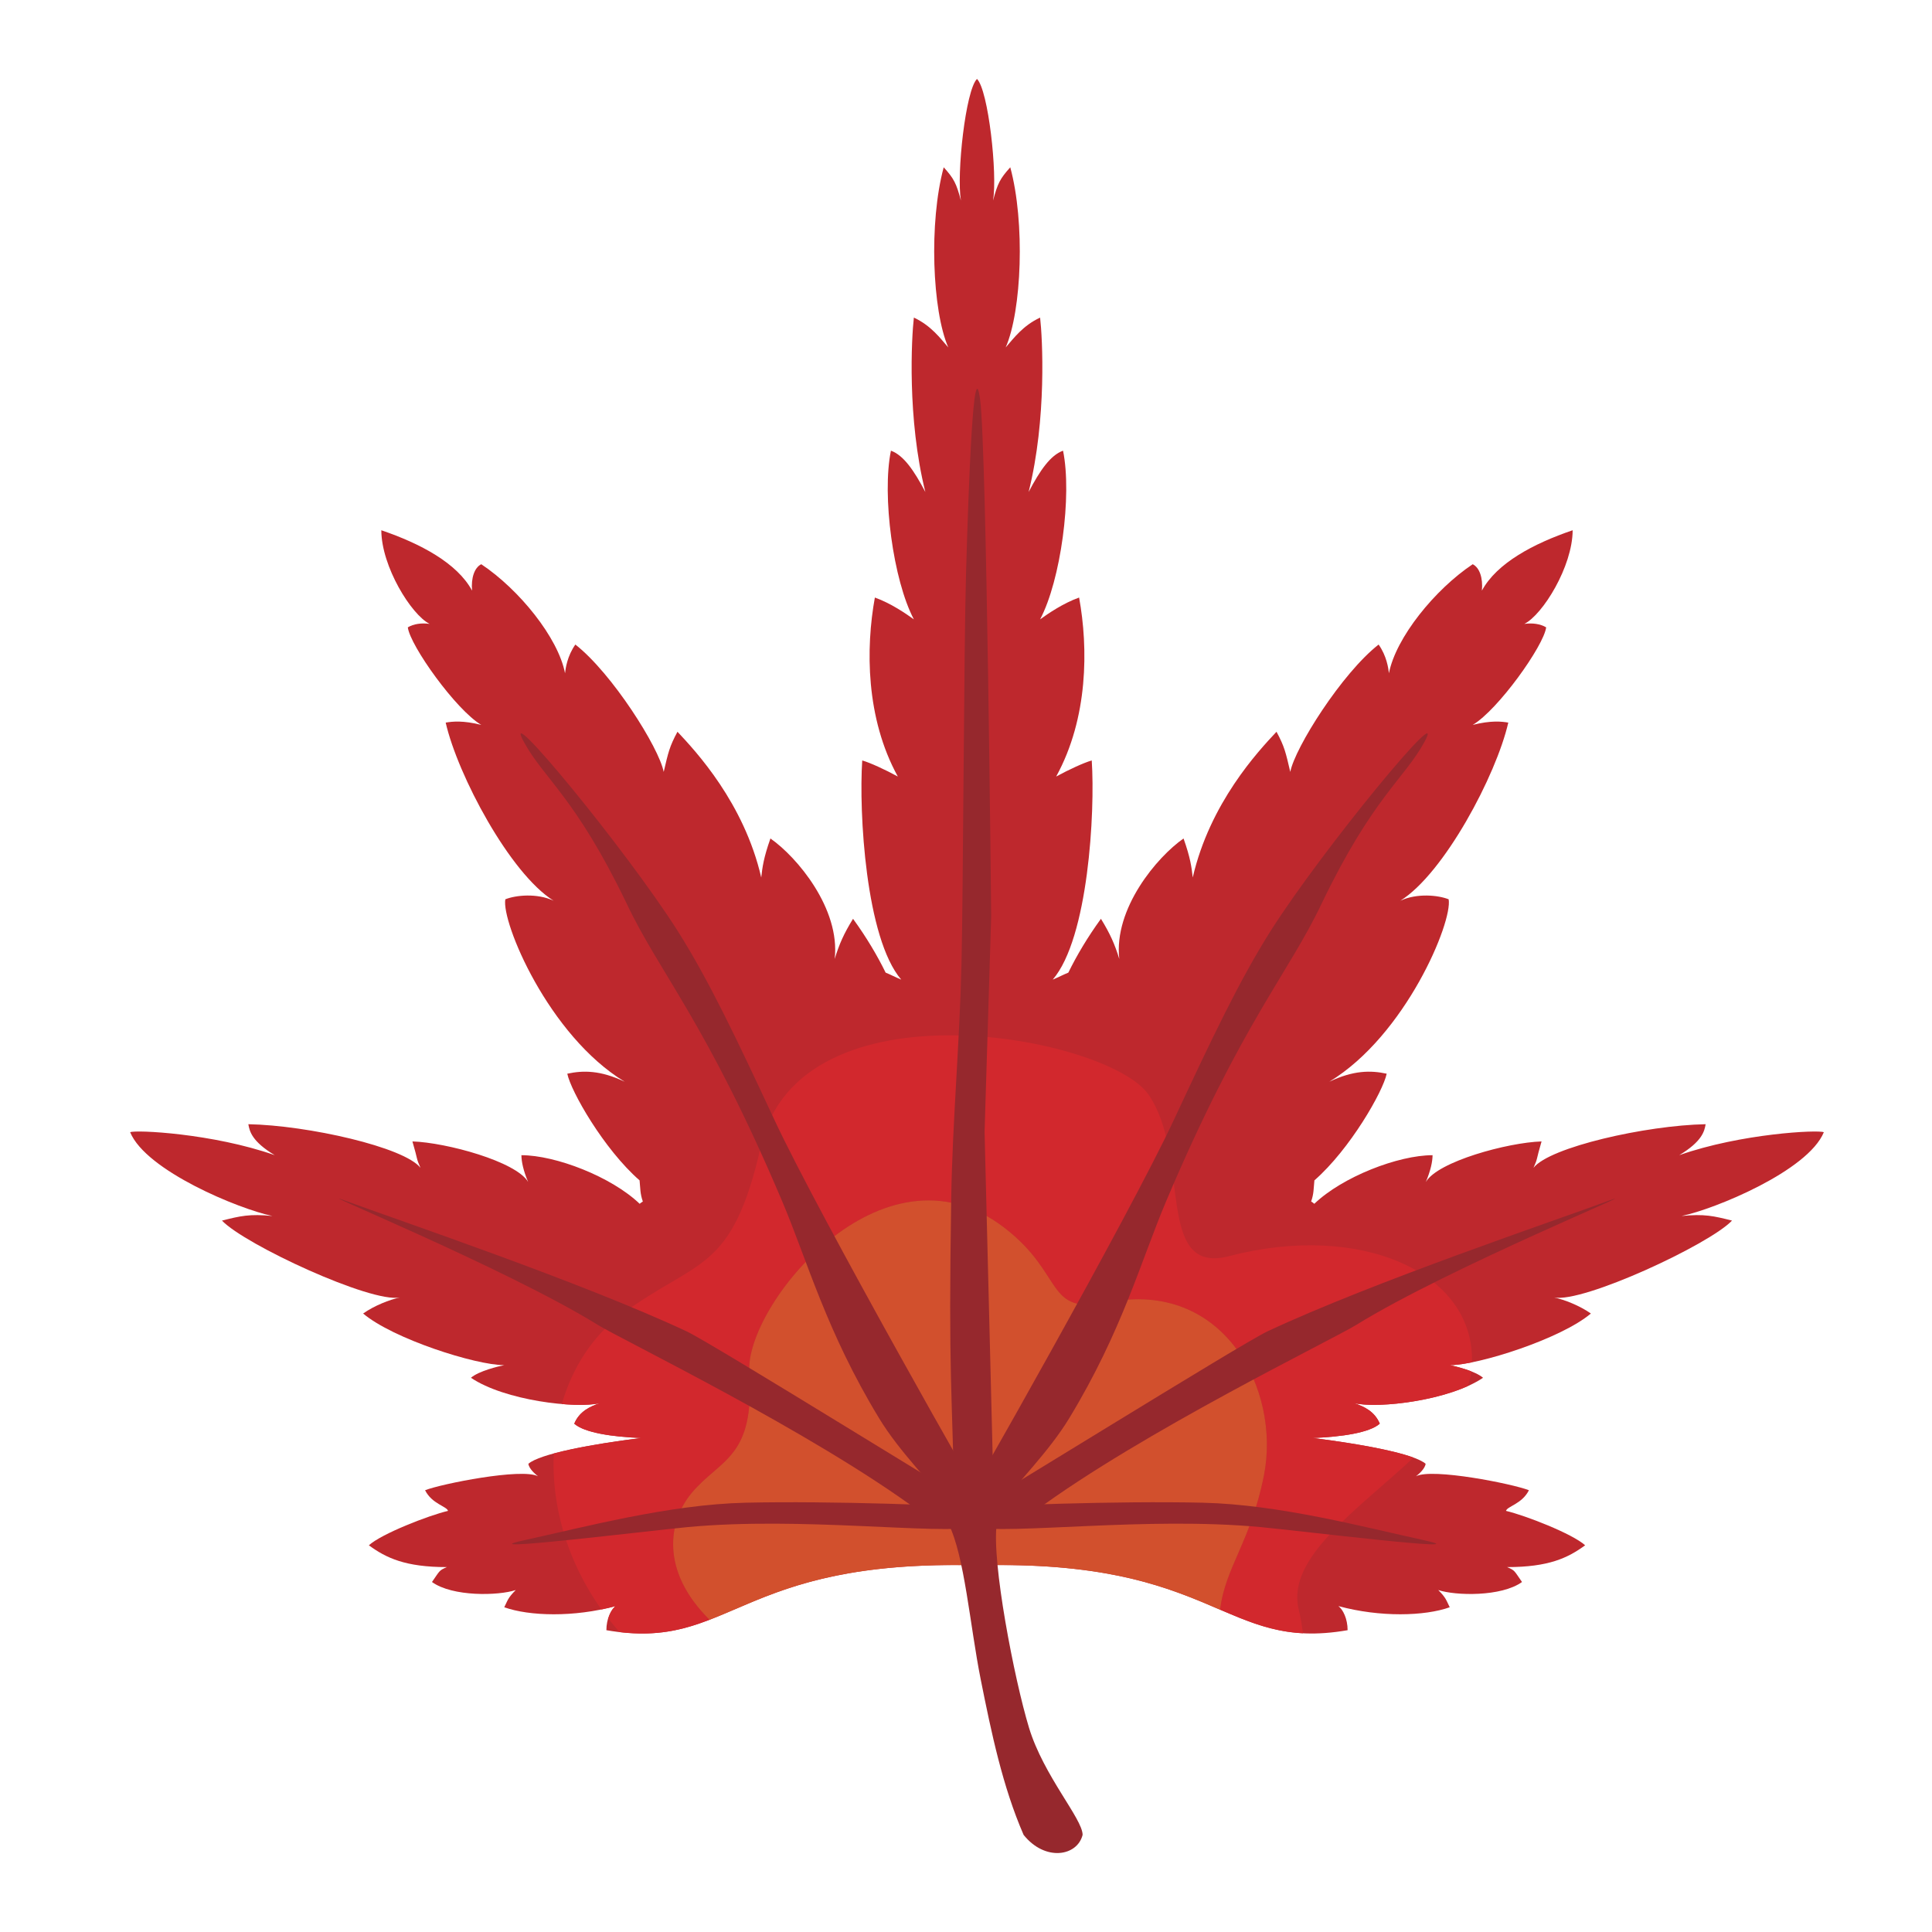
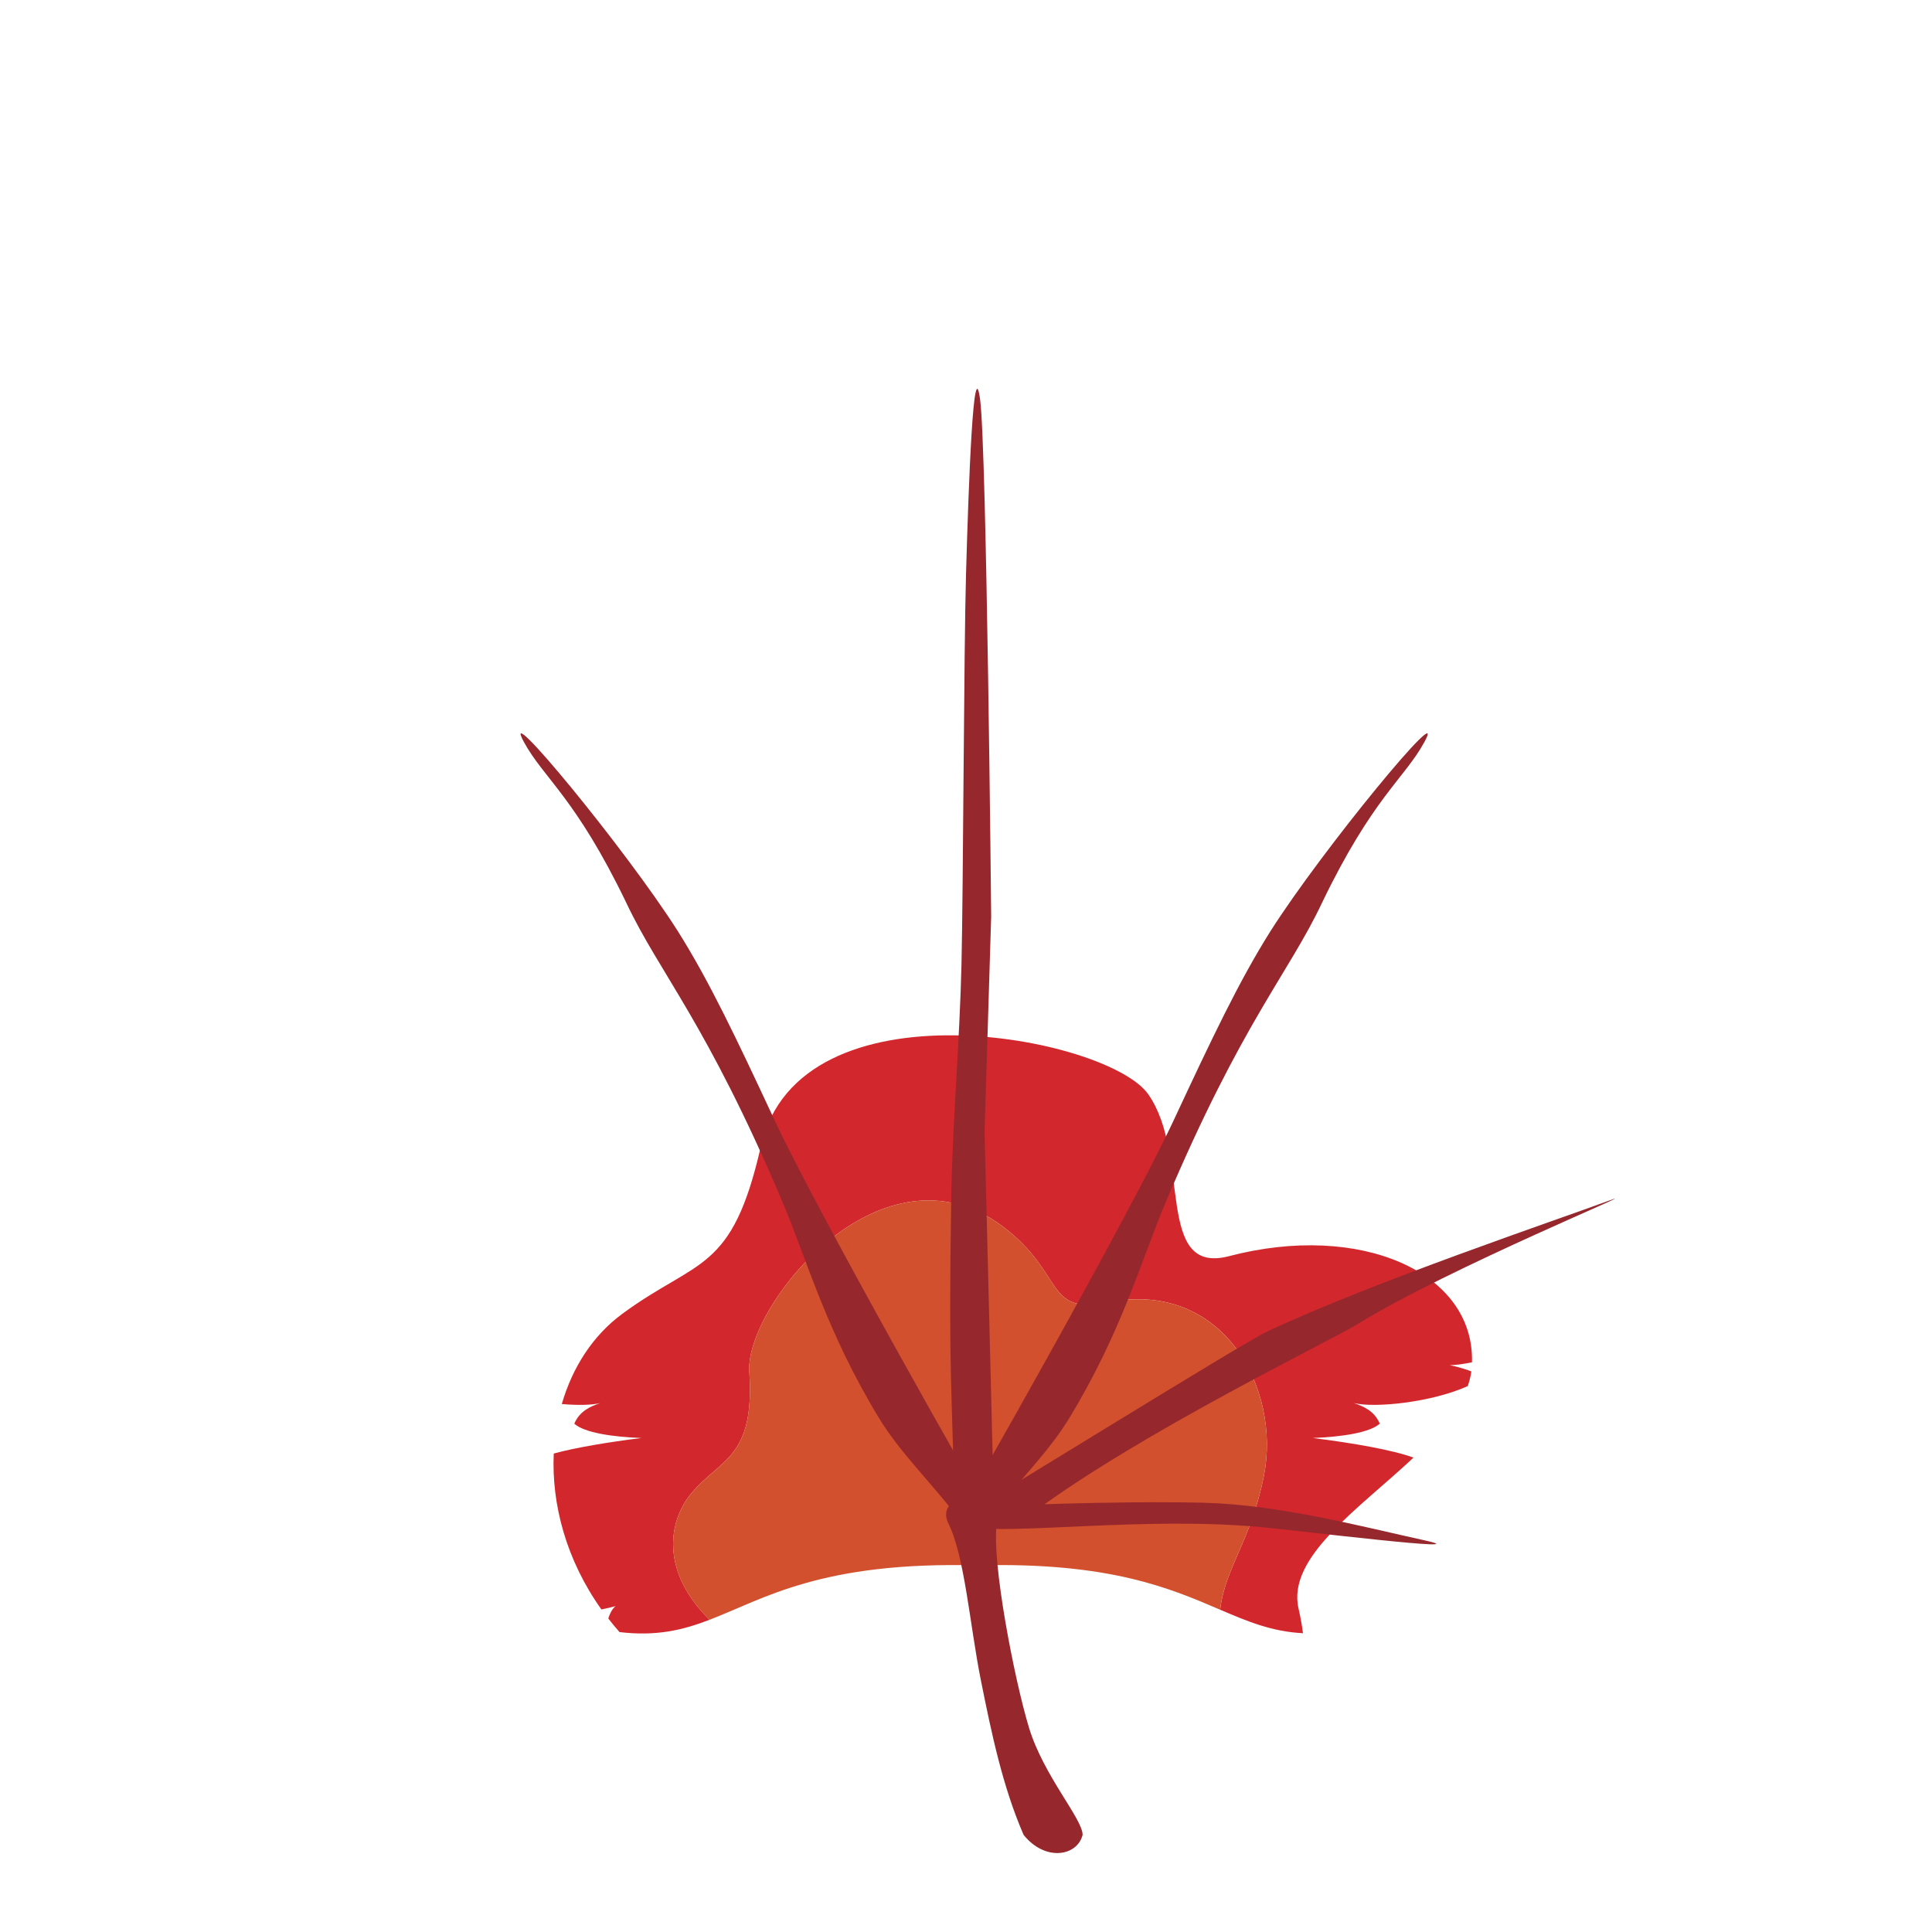
<svg xmlns="http://www.w3.org/2000/svg" id="_レイヤー_1" viewBox="0 0 700 700">
  <defs>
    <style>.cls-1{fill:none;}.cls-1,.cls-2,.cls-3,.cls-4,.cls-5{stroke-width:0px;}.cls-2{fill:#96282d;}.cls-3{fill:#d2282d;}.cls-4{fill:#d2502d;}.cls-5{fill:#be282d;}</style>
  </defs>
-   <path class="cls-5" d="M660.8,410.23c-1.87-.94-29.93.42-52.38,8.31,8.31-4.99,9.15-8.73,9.56-11.22-21.62.42-56.54,8.31-62.36,15.8,1.66-3.74.83-2.49,2.91-9.56-12.28.4-37.6,7.27-41.92,14.69,1.72-4.07,2.43-7.41,2.43-9.7-12.41,0-32.63,7.82-42.84,17.61-.35-.31-.74-.59-1.15-.83,1.01-2.92.87-4.63,1.18-7.64,0,0-.01,0-.02,0,12.96-11.31,24.95-32.37,26.21-38.67-5.82-1.25-12.06-1.25-20.79,2.91,27.65-16.76,44.74-57.93,43.24-66.1-3.72-1.49-11.44-2.31-17.5.52,15.84-9.88,34.73-45.42,39.11-64.54-2.49-.42-6.24-.83-12.89.83,9.15-5.4,25.77-28.68,26.61-35.34-2.08-1.25-4.99-1.66-7.9-1.25,6.65-3.33,17.46-20.79,17.5-33.93-14.17,4.82-27.48,11.89-32.88,21.87.42-4.57-.83-8.31-3.33-9.56-13.72,9.15-27.85,26.61-30.35,39.49-.23-1.92-.83-6.24-3.74-10.39-13.3,10.39-30.35,37.41-32.01,46.15-1.66-7.07-2.08-9.15-4.99-14.55-6.65,7.07-24.11,25.77-30.35,52.8-.42-3.74-.83-7.07-3.33-14.13-9.56,6.65-25.36,25.36-23.28,43.65-1.66-5.4-3.33-9.15-6.65-14.55-4.85,6.68-8.73,13.22-11.81,19.5-1.68.67-3.42,1.6-5.65,2.53,12.89-14.97,15.38-60.7,14.13-79.4-2.91.83-8.31,3.33-12.89,5.82,11.64-21.2,11.64-46.56,8.31-64.85-5.82,2.08-11.22,5.82-14.13,7.9,7.48-14.13,11.64-44.9,8.31-61.11-4.57,1.66-8.31,7.07-12.47,14.97,6.65-26.61,4.99-56.12,4.16-63.19-6.24,2.91-9.56,7.48-12.47,10.81,5.82-13.3,7.07-45.31,1.66-65.27-3.74,4.16-4.57,5.82-6.24,12.06,1.64-9.62-1.7-40.01-5.82-44.07-4.12,4.06-7.46,34.44-5.82,44.07-1.66-6.24-2.49-7.9-6.24-12.06-5.4,19.95-4.16,51.97,1.66,65.27-2.91-3.33-6.24-7.9-12.47-10.81-.83,7.07-2.49,36.58,4.16,63.19-4.16-7.9-7.9-13.3-12.47-14.97-3.33,16.21.83,46.98,8.31,61.11-2.91-2.08-8.31-5.82-14.13-7.9-3.33,18.29-3.33,43.65,8.31,64.85-4.57-2.49-9.98-4.99-12.89-5.82-1.25,18.71,1.25,64.44,14.13,79.4-2.24-.93-3.97-1.86-5.65-2.53-3.08-6.28-6.96-12.82-11.81-19.5-3.33,5.4-4.99,9.15-6.65,14.55,2.08-18.29-13.72-37-23.28-43.65-2.49,7.07-2.91,10.39-3.33,14.13-6.24-27.02-23.7-45.73-30.35-52.8-2.91,5.4-3.33,7.48-4.99,14.55-1.66-8.73-18.71-35.75-32.01-46.15-2.91,4.16-3.52,8.48-3.74,10.39-2.49-12.89-16.63-30.35-30.35-39.49-2.49,1.25-3.74,4.99-3.33,9.56-5.4-9.98-18.71-17.04-32.88-21.87.04,13.14,10.85,30.6,17.5,33.93-2.91-.42-5.82,0-7.9,1.25.83,6.65,17.46,29.93,26.61,35.34-6.65-1.66-10.39-1.25-12.89-.83,4.38,19.12,23.28,54.66,39.11,64.54-6.05-2.83-13.77-2.01-17.5-.52-1.5,8.17,15.59,49.34,43.24,66.1-8.73-4.16-14.97-4.16-20.79-2.91,1.26,6.3,13.24,27.36,26.21,38.67,0,0-.01,0-.02,0,.3,3.01.17,4.72,1.18,7.64-.41.24-.8.52-1.15.83-10.21-9.8-30.44-17.61-42.84-17.61,0,2.29.7,5.63,2.43,9.7-4.32-7.42-29.64-14.29-41.92-14.69,2.08,7.07,1.25,5.82,2.91,9.56-5.82-7.48-40.74-15.38-62.36-15.8.42,2.49,1.25,6.24,9.56,11.22-22.45-7.9-50.51-9.25-52.38-8.31,5.74,13.97,39.49,27.85,51.55,30.35-8.31-.83-11.64,0-18.29,1.66,8.31,8.73,54.04,29.93,64.44,27.85-3.74.83-9.15,2.91-13.3,5.82,10.81,9.15,40.74,18.71,51.13,18.71-2.08.42-9.15,2.08-12.06,4.57,12.16,8.24,38.01,11.29,46.83,9.17-3.75,1.22-7.56,3.03-9.41,7.46,3.62,3.26,13.71,4.78,24.28,5.19-18.41,2.3-36.79,5.75-40.91,9.36.31,1.83,2.41,3.66,3.5,4.51-5.86-3.07-35.03,2.74-40.91,5.06,2.49,4.99,7.9,5.82,8.31,7.48-7.07,1.66-24.11,8.31-28.68,12.47,6.24,4.57,13.18,7.9,28.27,7.9-2.91,1.25-2.49,1.25-5.4,5.4,7.48,5.4,24.11,4.99,30.35,2.91-2.91,2.91-2.91,3.74-4.16,6.24,9.07,3.24,25.23,3.69,40.33-.42-1.66,1.25-3.33,4.63-3.33,8.73,45.31,7.9,46.98-25.77,134.28-23.5,87.3-2.28,88.97,31.4,134.28,23.5,0-4.1-1.66-7.48-3.33-8.73,15.09,4.1,31.26,3.66,40.33.42-1.25-2.49-1.25-3.33-4.16-6.24,6.24,2.08,22.86,2.49,30.35-2.91-2.91-4.16-2.49-4.16-5.4-5.4,15.09,0,22.03-3.33,28.27-7.9-4.57-4.16-21.62-10.81-28.68-12.47.42-1.66,5.82-2.49,8.31-7.48-5.88-2.32-35.06-8.13-40.91-5.06,1.09-.84,3.19-2.67,3.5-4.51-4.13-3.61-22.5-7.06-40.91-9.36,10.58-.41,20.66-1.93,24.28-5.19-1.85-4.43-5.67-6.24-9.41-7.46,8.82,2.13,34.67-.93,46.83-9.17-2.91-2.49-9.98-4.16-12.06-4.57,10.39,0,40.33-9.56,51.13-18.71-4.16-2.91-9.56-4.99-13.3-5.82,10.39,2.08,56.12-19.12,64.44-27.85-6.65-1.66-9.98-2.49-18.29-1.66,12.06-2.49,45.81-16.37,51.55-30.35Z" />
+   <path class="cls-5" d="M660.8,410.23Z" />
  <path class="cls-1" d="M470.5,582.9c.76,3.27,1.25,6.17,1.59,8.86,4.82.25,10.11-.04,16.19-1.1,0-4.1-1.66-7.48-3.33-8.73,15.09,4.1,31.26,3.66,40.32.42-1.25-2.49-1.25-3.33-4.16-6.24,6.24,2.08,22.86,2.49,30.35-2.91-2.91-4.16-2.49-4.16-5.4-5.4,15.09,0,22.03-3.33,28.27-7.9-4.57-4.16-21.62-10.81-28.68-12.47.42-1.66,5.82-2.49,8.31-7.48-5.88-2.32-35.06-8.13-40.91-5.06,1.09-.84,3.19-2.67,3.5-4.51-.87-.76-2.41-1.52-4.41-2.25-19.91,18.68-45.99,36.11-41.64,54.77Z" />
  <path class="cls-1" d="M200.64,526.64c-4.43,1.2-7.72,2.46-9.18,3.74.31,1.83,2.41,3.66,3.5,4.51-5.86-3.07-35.03,2.74-40.91,5.06,2.49,4.99,7.9,5.82,8.31,7.48-7.07,1.66-24.11,8.31-28.68,12.47,6.24,4.57,13.18,7.9,28.27,7.9-2.91,1.25-2.49,1.25-5.4,5.4,7.48,5.41,24.11,4.99,30.35,2.91-2.91,2.91-2.91,3.74-4.16,6.24,8.04,2.88,21.67,3.53,35.18.78-12.7-17.85-18.1-37.98-17.27-56.49Z" />
-   <path class="cls-1" d="M537.33,499.2c-1.03-.88-2.58-1.65-4.24-2.3-.26,1.79-.7,3.57-1.32,5.33,2.05-.92,3.93-1.92,5.56-3.02Z" />
  <path class="cls-1" d="M219.72,590.66c1.65.29,3.22.5,4.76.68-1.43-1.62-2.78-3.26-4.07-4.92-.39,1.28-.68,2.68-.68,4.24Z" />
  <path class="cls-3" d="M445.36,455.12c-27.17,7.09-13.66-36.28-29.33-58.65-14.66-20.95-126.46-42.27-140.35,18.85-10.47,46.08-22.86,40.55-50.27,60.75-10.58,7.8-18.01,19.32-21.86,32.64,5.82.5,10.9.39,13.94-.34-3.75,1.22-7.56,3.03-9.41,7.46,3.62,3.26,13.71,4.78,24.28,5.19-11.87,1.48-23.7,3.44-31.73,5.62-.83,18.51,4.56,38.64,17.27,56.49,1.72-.35,3.44-.74,5.14-1.2-1.03.77-2.01,2.42-2.64,4.49,1.29,1.67,2.65,3.31,4.07,4.92,13.41,1.58,22.92-.73,32.62-4.47-17.98-17.77-14.93-35.82-6.55-45.87,10.47-12.57,23.04-12.57,20.95-43.99-1.59-23.83,48.18-85.88,92.17-52.37,22.35,17.03,14.74,31.82,37.71,27.23,41.89-8.38,62.84,31.42,56.56,62.84-4.79,23.96-14.04,33.17-15.85,48.51,10.06,4.32,18.76,7.94,30.01,8.53-.34-2.69-.83-5.59-1.59-8.86-4.36-18.67,21.73-36.09,41.64-54.77-7.5-2.76-21.97-5.29-36.5-7.11,10.58-.41,20.66-1.93,24.28-5.19-1.85-4.43-5.67-6.24-9.41-7.46,7.64,1.84,28.04-.21,41.27-6.14.62-1.76,1.06-3.53,1.32-5.33-3.04-1.2-6.47-2-7.82-2.27,2.03,0,4.81-.37,8.04-1.03.9-32.67-40.43-50.88-87.95-38.48Z" />
  <path class="cls-4" d="M401.37,471.88c-22.97,4.59-15.35-10.2-37.71-27.23-43.99-33.52-93.76,28.54-92.17,52.37,2.09,31.42-10.47,31.42-20.95,43.99-8.38,10.06-11.43,28.1,6.55,45.87,19.8-7.63,40.44-21.19,96.9-19.72,48.24-1.26,70.32,8.46,88.08,16.07,1.81-15.34,11.06-24.55,15.85-48.51,6.28-31.42-14.66-71.22-56.56-62.84Z" />
  <path class="cls-2" d="M459.2,482.39c-9.29,4.35-104.61,63.67-106.68,64.25l22.24,1.07c39.09-28.95,108.02-62.33,116.7-67.71,33.46-20.71,108.73-51.38,91.01-44.81-17.72,6.57-85.03,29.27-123.27,47.2Z" />
  <path class="cls-2" d="M345.98,553.43c-1-52.9-2.38-52.8-1.33-119.54.42-26.97,3.06-56.05,3.72-84.68.62-26.51.86-113.71,1.64-141.34.95-33.57,2.72-80.98,5.11-63.06,2.39,17.92,4,187.27,4,187.27l-2.39,78.06,3.58,143.28h-14.34Z" />
  <path class="cls-2" d="M189.86,268.92c-9.35-17.14,36.77,38.59,55.76,68.5,11.37,18.06,21.11,38.63,35.05,68.5,15.97,34.22,76.13,140.44,78.29,143.09l-12.97-.51c-8.72-11.43-20.01-22.36-27.48-34.65-19.12-31.46-26.03-57.16-35.05-78.46-27.48-64.92-44.54-82.82-56.56-108.33-18.36-38.09-29.87-45.01-37.04-58.15Z" />
-   <path class="cls-2" d="M248.8,482.39c9.29,4.35,104.61,63.67,106.68,64.25l-22.24,1.07c-39.09-28.95-108.02-62.33-116.7-67.71-33.46-20.71-108.73-51.38-91.01-44.81,17.72,6.57,85.03,29.27,123.27,47.2Z" />
-   <path class="cls-2" d="M249.2,553.29c-13.83,1.29-81.25,9.56-59.34,4.78,21.91-4.78,52.5-12.96,80.23-13.61,30.89-.72,77.32,1.02,84.29,1.91l-.04,6.92c-15.13,2.79-63.94-3.85-105.15,0Z" />
  <path class="cls-2" d="M516.05,268.92c9.35-17.14-36.77,38.59-55.76,68.5-11.37,18.06-21.11,38.63-35.05,68.5-15.97,34.22-76.13,140.44-78.29,143.09l12.97-.51c8.72-11.43,20.01-22.36,27.48-34.65,19.12-31.46,26.03-57.16,35.05-78.46,27.48-64.92,44.54-82.82,56.56-108.33,18.36-38.09,29.87-45.01,37.04-58.15Z" />
  <path class="cls-2" d="M456.7,553.29c13.83,1.29,81.25,9.56,59.34,4.78-21.91-4.78-52.5-12.96-80.23-13.61-30.89-.72-77.32,1.02-84.29,1.91l.04,6.92c15.13,2.79,63.94-3.85,105.15,0Z" />
  <path class="cls-2" d="M343.66,552.07c5.83,11.66,7.78,36.93,11.66,56.37,3.89,19.44,7.94,38.85,15.55,56.37,7.78,9.72,19.44,7.78,21.38,0,0-5.83-14.13-21.37-19.44-38.88-5.31-17.51-13.61-60.26-11.66-73.87,1.94-13.61-23.33-11.66-17.49,0Z" />
</svg>